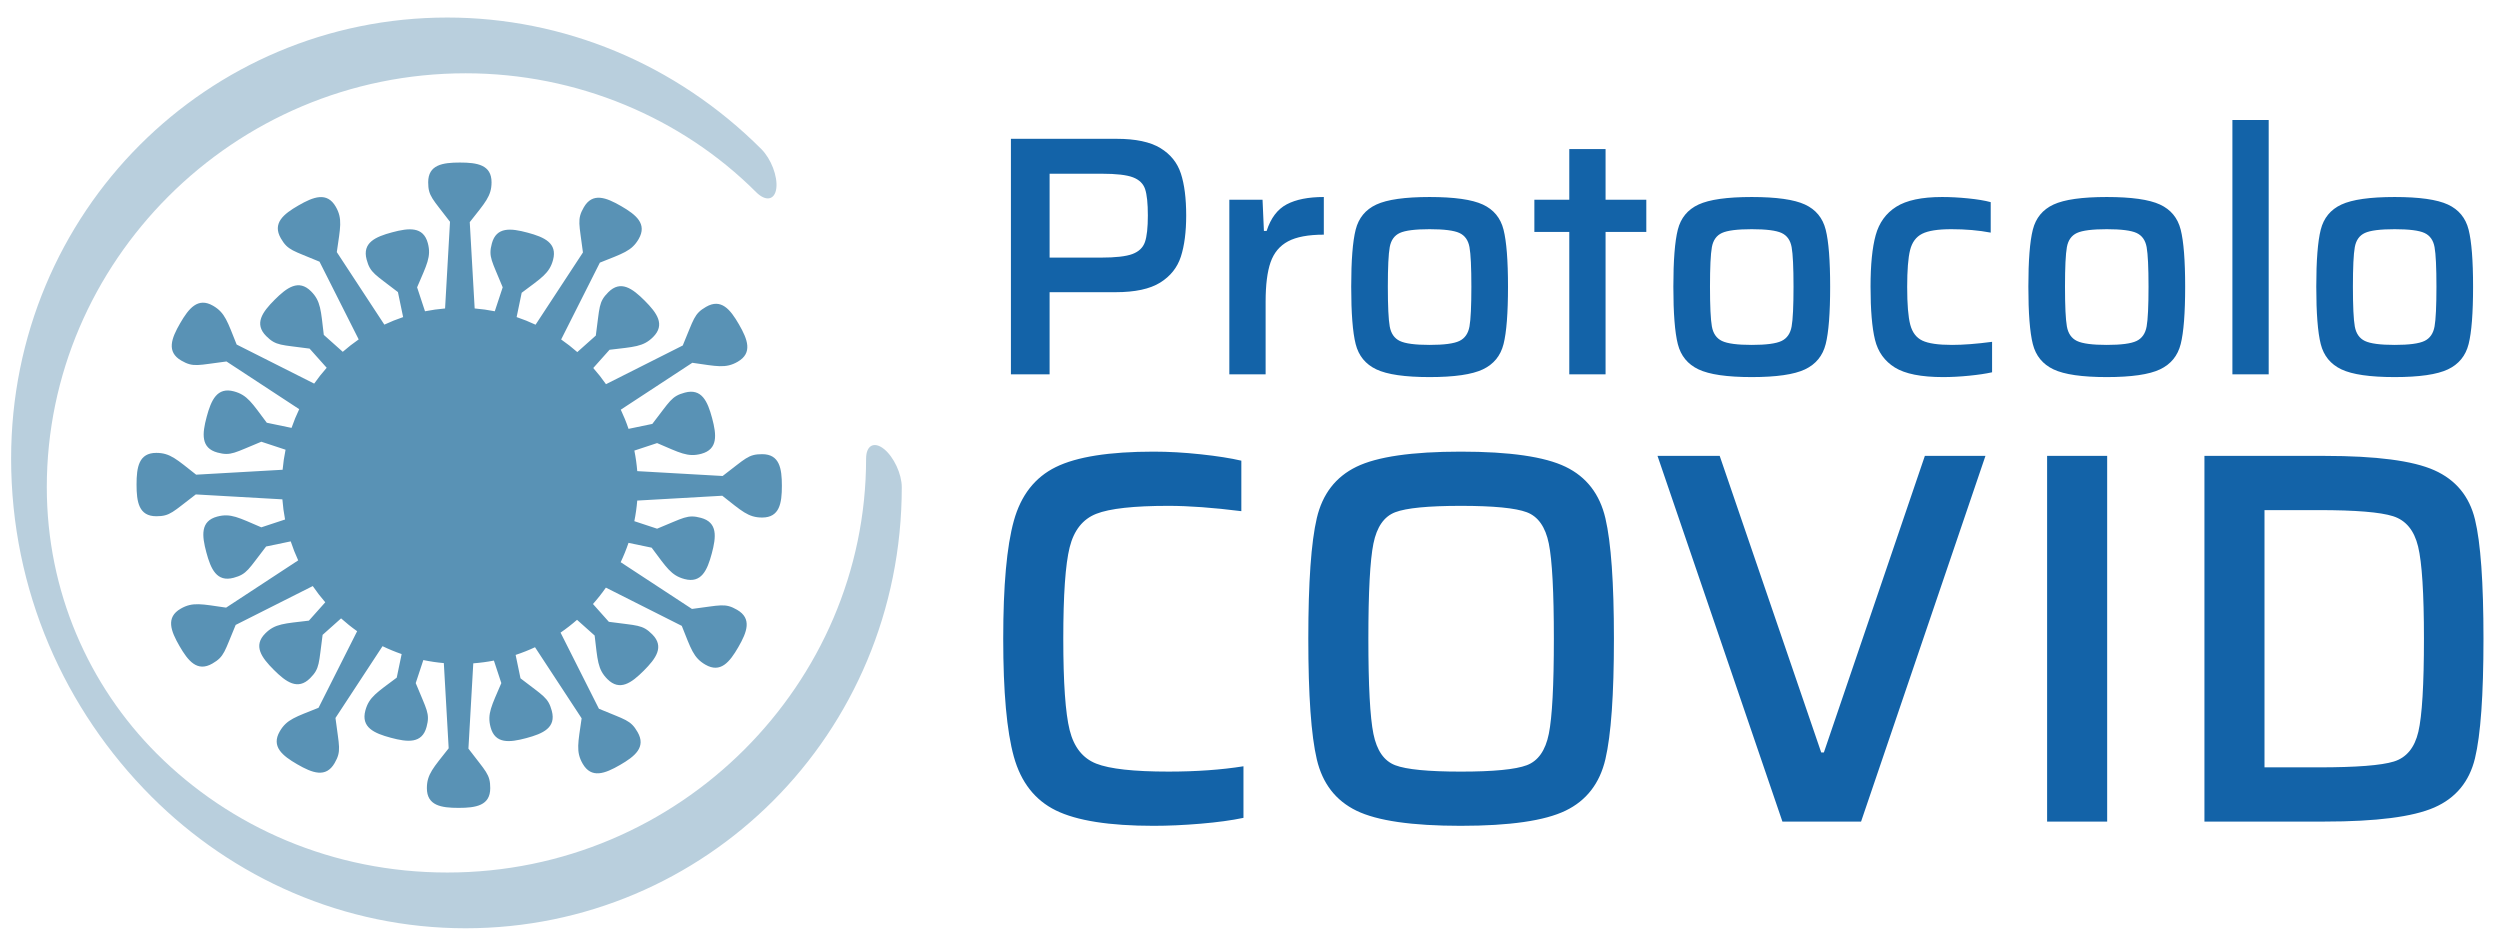
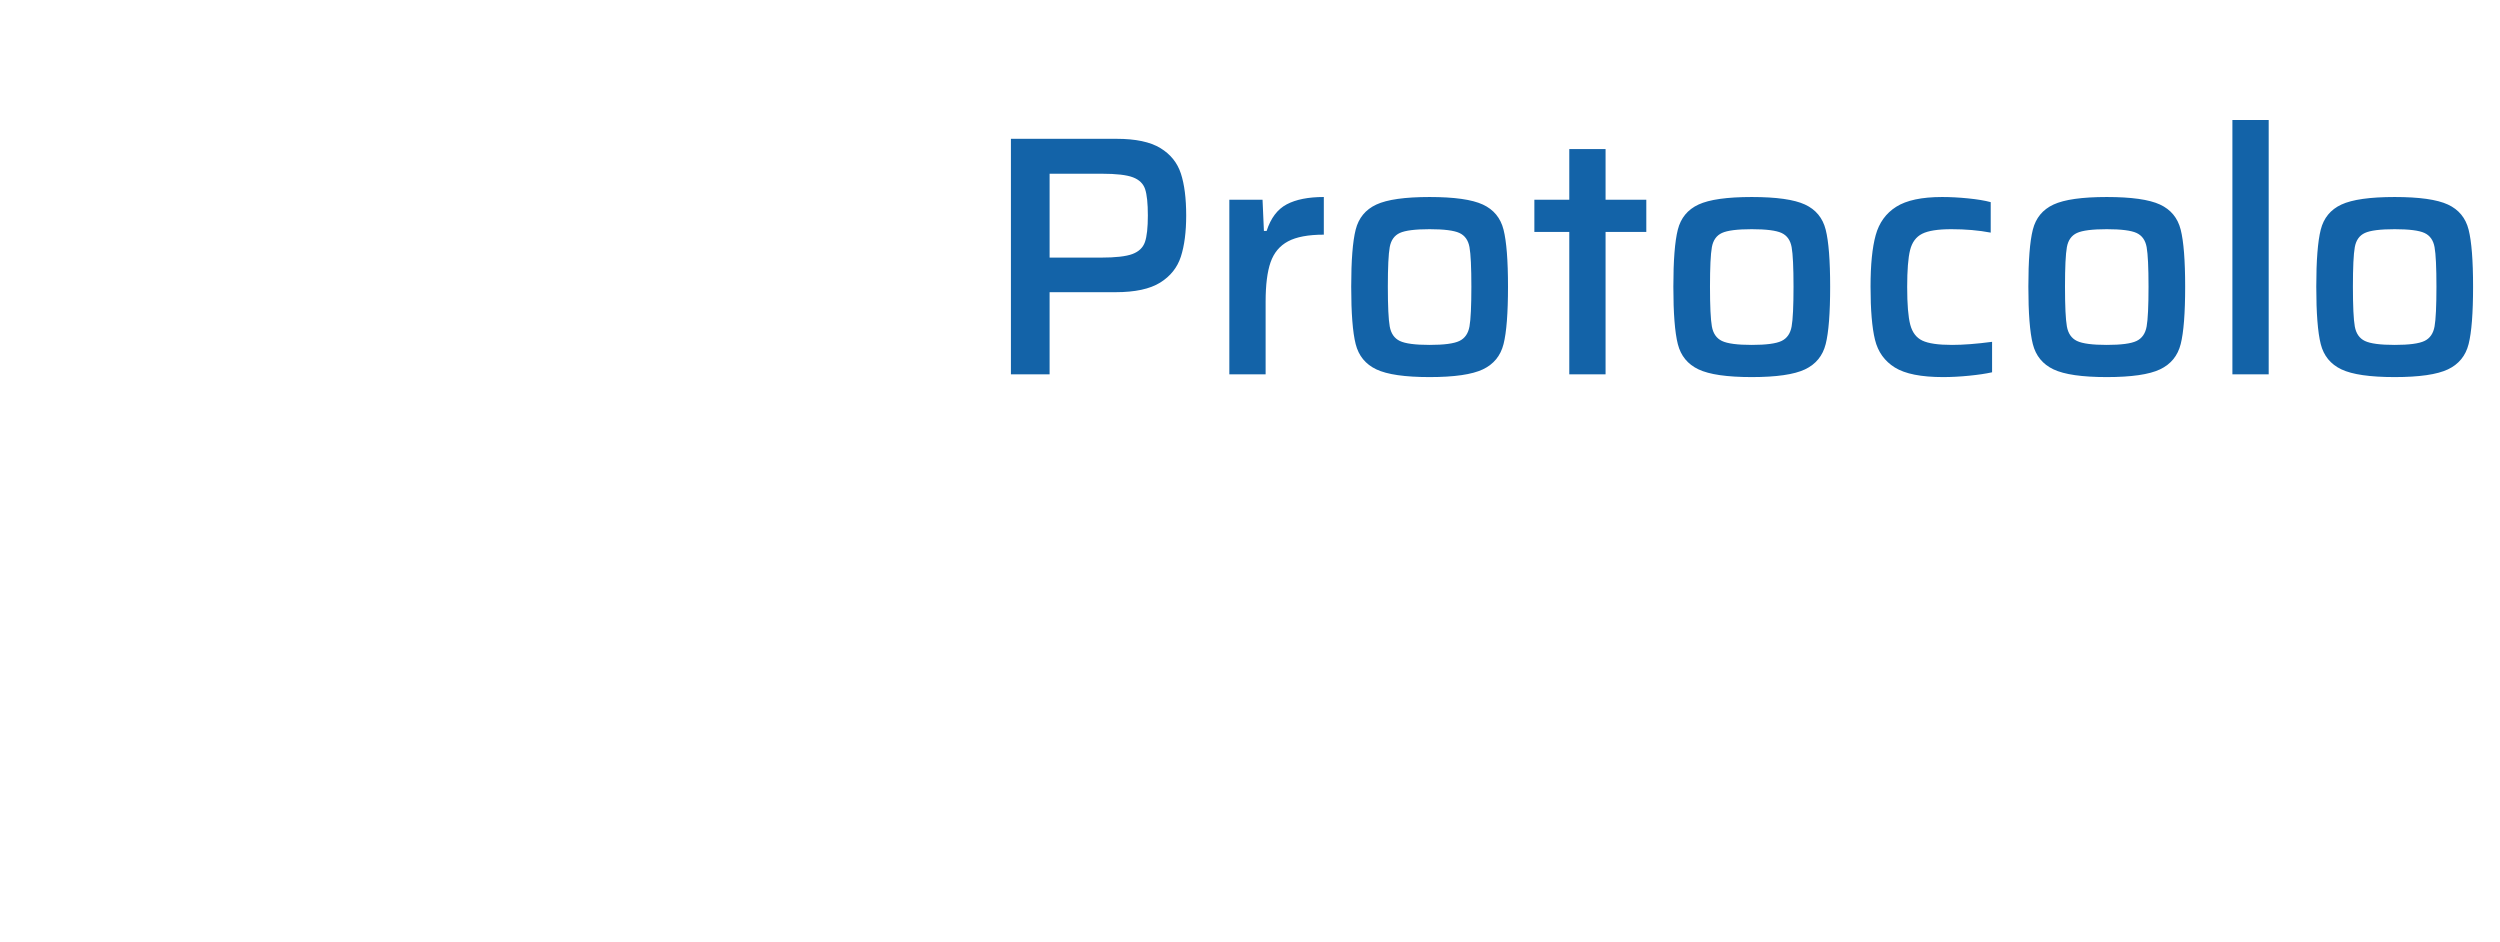
<svg xmlns="http://www.w3.org/2000/svg" xml:space="preserve" width="229.306mm" height="86.431mm" version="1.1" style="shape-rendering:geometricPrecision; text-rendering:geometricPrecision; image-rendering:optimizeQuality; fill-rule:evenodd; clip-rule:evenodd" viewBox="0 0 20535.74 7740.39">
  <defs>
    <style type="text/css">
   
    .fil3 {fill:none}
    .fil1 {fill:#5992B5}
    .fil2 {fill:#1363A8;fill-rule:nonzero}
    .fil0 {fill:#B9CFDD;fill-rule:nonzero}
   
  </style>
  </defs>
  <g id="Capa_x0020_1">
-     <path class="fil0" d="M7114.37 3767.14c0.12,-108.48 65.84,-143.85 146.76,-79 80.91,64.86 146.42,205.41 146.31,313.89 0,1012.76 -404.24,1923.4 -1057.77,2576.93 -646.36,646.37 -1539.16,1046.18 -2525.07,1046.18 -999.33,0 -1912.1,-413.08 -2579.94,-1080.92 -712.59,-712.63 -1153.37,-1694.63 -1153.37,-2777.08 0,-1012.76 404.24,-1923.4 1057.76,-2576.92 646.37,-646.36 1539.16,-1046.17 2525.08,-1046.17 476.39,0 944.34,95.16 1378.45,274.98 441.57,182.88 850.65,455.12 1201.49,805.93 79.79,79.85 134.8,223.66 122.84,321.18 -11.96,97.52 -86.38,111.85 -166.17,31.99 -307.7,-307.7 -674.53,-549.78 -1077,-716.47 -409.89,-169.78 -854.23,-259.63 -1309.13,-259.63 -953.43,0 -1816.47,386.31 -2441,1010.84 -617.38,617.38 -999.25,1462.56 -999.25,2389.15 0,856.9 345.33,1630.7 903.64,2189.02 603.08,603.08 1446.11,976.09 2386.13,976.09 953.43,0 1816.46,-386.3 2441,-1010.84 617.37,-617.39 999.24,-1462.57 999.24,-2389.16z" />
-     <path class="fil1" d="M3898.93 2533.69c56.11,4.62 111.29,12.4 165.41,23.18l64.94 -196.85c-89.7,-220.56 -118.98,-248.36 -89.11,-359.88l0 -0.01c37.05,-138.26 155.05,-126.19 293.31,-89.15l0.02 0.01c138.25,37.04 246.46,85.66 209.43,223.85l0 0.02c-29.76,111.07 -95.14,147.82 -257.71,269.98l-41.55 199.83c53.31,17.94 105.26,38.86 155.62,62.57l389.19 -593.52c-29.55,-236.27 -50.65,-270.69 7.07,-370.69l0.01 -0.01c71.56,-123.95 182.43,-81.76 306.38,-10.19l0.02 0.01c123.95,71.56 215.88,146.54 144.36,270.43l-0.01 0.01c-57.5,99.57 -130.17,118.15 -318.8,194.09l-318.06 631.14c46.2,32.03 90.47,66.67 132.6,103.68l152.13 -135.76c32.6,-235.86 21.14,-274.58 102.77,-356.22l0.02 -0.01c101.2,-101.21 197.36,-31.77 298.58,69.44l0 0.01c101.22,101.21 170.61,197.42 69.45,298.58l-0.01 0.02c-81.31,81.3 -156.31,80.44 -358.18,104.95l-133.62 149.74c37.31,42.2 72.21,86.56 104.5,132.88l630.53 -317.75c92.54,-219.39 91.47,-259.75 191.47,-317.49l0.01 0c123.95,-71.57 198.87,20.4 270.43,144.36l0.01 0.02c71.56,123.95 113.69,234.84 -10.2,306.37l-0.01 0.01c-99.58,57.49 -171.8,37.24 -373.14,8.68l-587.54 385.27c24.16,50.95 45.47,103.52 63.7,157.5l195.45 -40.64c146.16,-187.95 155.59,-227.22 267.12,-257.11l0.02 0c138.25,-37.04 186.8,71.18 223.85,209.44l0 0.02c37.04,138.25 49.04,256.26 -89.14,293.3l-0.02 0.01c-111.07,29.75 -175.58,-8.5 -362.68,-88.19l-186.76 61.6c11.1,55.21 19.08,111.54 23.77,168.8l701.39 39.88c189.83,-143.73 209.1,-179.21 324.56,-179.22l0.02 0c143.13,0 162.02,117.11 162.02,260.24l0 0.02c0,143.13 -18.96,260.23 -162.02,260.23l-0.02 0c-114.98,0 -167.4,-53.65 -327.49,-179.05l-698.56 39.73c-4.71,57.42 -12.74,113.9 -23.91,169.25l187.02 61.69c220.57,-89.7 248.36,-118.98 359.89,-89.1l0.01 0.01c138.25,37.03 126.19,155.04 89.14,293.29l-0.01 0.02c-37.03,138.26 -85.66,246.46 -223.85,209.44l-0.01 0c-111.08,-29.77 -147.82,-95.15 -269.99,-257.72l-190.07 -39.51c-18.41,54.43 -39.94,107.44 -64.38,158.79l585.58 383.99c236.27,-29.55 270.69,-50.65 370.69,7.08l0.01 0.01c123.95,71.56 81.76,182.42 10.19,306.37l0 0.02c-71.56,123.95 -146.54,215.88 -270.43,144.36l-0.01 -0.01c-99.58,-57.5 -118.16,-130.16 -194.1,-318.8l-623.43 -314.17c-32.79,46.94 -68.25,91.86 -106.18,134.54l130.55 146.31c235.86,32.6 274.57,21.13 356.22,102.77l0.01 0.02c101.21,101.2 31.76,197.36 -69.45,298.57l-0.01 0.01c-101.21,101.21 -197.42,170.6 -298.57,69.45l-0.02 -0.01c-81.3,-81.31 -80.44,-156.31 -104.96,-358.18l-144.62 -129.06c-42.98,37.61 -88.17,72.76 -135.36,105.19l315.1 625.27c219.39,92.54 259.75,91.48 317.49,191.48l0 0c71.57,123.96 -20.4,198.87 -144.36,270.43l-0.02 0.01c-123.95,71.56 -234.84,113.69 -306.38,-10.19l-0.01 -0.01c-57.49,-99.58 -37.24,-171.8 -8.68,-373.14l-382.88 -583.9c-51.53,24.05 -104.67,45.17 -159.24,63.16l39.99 192.35c187.96,146.16 227.22,155.59 257.11,267.12l0 0.02c37.05,138.24 -71.18,186.8 -209.43,223.85l-0.02 0c-138.26,37.05 -256.27,49.04 -293.31,-89.14l0 -0.02c-29.76,-111.07 8.49,-175.59 88.19,-362.68l-61.01 -184.99c-55.42,10.74 -111.95,18.35 -169.41,22.63l-39.84 700.76c143.72,189.83 179.2,209.1 179.21,324.56l0 0.02c0,143.12 -117.1,162.02 -260.23,162.02l-0.02 0c-143.14,0 -260.23,-18.97 -260.23,-162.02l0 -0.02c0,-114.98 53.64,-167.4 179.05,-327.49l-39.8 -699.7c-57.16,-5.1 -113.37,-13.51 -168.45,-25.01l-62.43 189.26c89.7,220.56 118.98,248.36 89.11,359.88l-0.01 0.01c-37.04,138.26 -155.04,126.19 -293.3,89.15l-0.02 -0.01c-138.26,-37.04 -246.46,-85.67 -209.43,-223.85l0 -0.01c29.77,-111.07 95.14,-147.82 257.72,-269.98l40.26 -193.65c-53.8,-18.63 -106.17,-40.31 -156.91,-64.82l-386.62 589.59c29.55,236.27 50.65,270.68 -7.07,370.69l-0.01 0c-71.56,123.96 -182.43,81.76 -306.38,10.2l-0.02 -0.01c-123.95,-71.56 -215.88,-146.54 -144.36,-270.43l0.01 -0.01c57.5,-99.58 130.17,-118.15 318.8,-194.09l317.01 -629.05c-46.04,-32.6 -90.11,-67.79 -132.01,-105.36l-151.67 135.36c-32.6,235.86 -21.14,274.58 -102.77,356.22l-0.02 0.01c-101.2,101.21 -197.36,31.77 -298.58,-69.44l-0.01 -0.01c-101.21,-101.22 -170.6,-197.43 -69.44,-298.58l0.01 -0.02c81.31,-81.3 156.31,-80.44 358.18,-104.95l134.47 -150.7c-36.69,-42.37 -70.99,-86.86 -102.68,-133.28l-633.22 319.1c-92.53,219.39 -91.46,259.75 -191.46,317.48l-0.01 0.01c-123.95,71.57 -198.87,-20.4 -270.43,-144.36l-0.01 -0.02c-71.57,-123.95 -113.69,-234.84 10.2,-306.37l0.01 -0.01c99.58,-57.49 171.8,-37.25 373.14,-8.68l592.04 -388.23c-23.32,-50.49 -43.86,-102.55 -61.39,-155.97l-202.26 42.06c-146.16,187.95 -155.59,227.22 -267.11,257.11l-0.02 0c-138.25,37.04 -186.81,-71.18 -223.85,-209.44l0 -0.02c-37.05,-138.25 -49.04,-256.26 89.14,-293.3l0.02 -0.01c111.07,-29.75 175.58,8.5 362.67,88.19l194.93 -64.29c-10.39,-54.18 -17.78,-109.42 -21.99,-165.54l-711.34 -40.44c-189.84,143.73 -209.1,179.21 -324.56,179.21l-0.02 0c-143.13,0 -162.03,-117.1 -162.03,-260.23l0 -0.02c0,-143.13 18.97,-260.23 162.03,-260.23l0.02 0c114.98,0 167.4,53.65 327.49,179.05l710.23 -40.39c5.01,-55.84 13.15,-110.77 24.25,-164.63l-199.02 -65.64c-220.57,89.7 -248.36,118.98 -359.89,89.1l-0.01 -0.01c-138.25,-37.03 -126.19,-155.04 -89.14,-293.29l0.01 -0.02c37.03,-138.26 85.66,-246.47 223.84,-209.44l0.02 0c111.08,29.77 147.82,95.14 269.99,257.72l203.33 42.27c18.14,-52.69 39.2,-104 62.99,-153.78l-597.45 -391.76c-236.27,29.55 -270.69,50.65 -370.69,-7.08l-0.01 -0.01c-123.95,-71.56 -81.76,-182.42 -10.2,-306.37l0.01 -0.02c71.56,-123.95 146.54,-215.88 270.43,-144.36l0.01 0.01c99.58,57.5 118.16,130.16 194.1,318.8l636.7 320.86c31.85,-45.32 66.22,-88.73 102.88,-130.06l-140.53 -157.48c-235.86,-32.6 -274.57,-21.13 -356.22,-102.77l-0.01 -0.02c-101.21,-101.2 -31.76,-197.36 69.45,-298.57l0.01 -0.01c101.21,-101.21 197.41,-170.6 298.57,-69.45l0.02 0.01c81.3,81.31 80.44,156.31 104.96,358.18l155.78 139.02c41.6,-36.38 85.27,-70.44 130.83,-101.97l-321.74 -638.46c-219.39,-92.53 -259.75,-91.47 -317.49,-191.47l0 -0.01c-71.57,-123.95 20.4,-198.86 144.36,-270.42l0.02 -0.01c123.95,-71.57 234.84,-113.7 306.38,10.19l0 0.01c57.5,99.58 37.25,171.8 8.69,373.14l390.62 595.69c49.94,-23.43 101.4,-44.12 154.22,-61.88l-42.71 -205.42c-187.96,-146.16 -227.23,-155.59 -257.11,-267.12l0 -0.02c-37.05,-138.24 71.17,-186.81 209.43,-223.85l0.02 0c138.26,-37.05 256.27,-49.04 293.3,89.14l0.01 0.02c29.76,111.07 -8.5,175.59 -88.19,362.68l64.88 196.75c53.96,-10.73 108.98,-18.48 164.9,-23.09l40.49 -712.06c-143.73,-189.83 -179.21,-209.1 -179.21,-324.56l0 -0.02c0,-143.13 117.1,-162.02 260.23,-162.02l0.02 0c143.14,0 260.23,18.97 260.23,162.02l0 0.02c0,114.98 -53.64,167.4 -179.05,327.49l40.33 709.13z" />
    <path class="fil2" d="M8303.95 1140.27l868.95 0c155.6,0 275.12,25.31 358.55,75.93 83.42,50.62 139.66,120.45 168.72,209.51 29.06,89.05 43.59,203.87 43.59,344.49 0,134.98 -14.53,247.46 -43.59,337.46 -29.06,89.99 -85.77,161.23 -170.13,213.72 -84.37,52.5 -206.22,78.74 -365.58,78.74l-542.75 0 0 674.91 -317.76 0 0 -1934.74zm739.58 975.81c119.99,0 206.23,-9.84 258.72,-29.53 52.5,-19.69 86.71,-52.5 102.64,-98.43 15.94,-45.92 23.9,-118.57 23.9,-217.93 0,-99.36 -7.5,-171.54 -22.5,-216.54 -14.99,-44.99 -48.27,-77.33 -99.83,-97.02 -51.56,-19.68 -136.39,-29.53 -254.49,-29.53l-430.26 0 0 688.97 421.82 0zm1054.56 -475.26l272.77 0 11.25 255.91 22.5 0c33.74,-104.99 88.59,-177.63 164.51,-217.93 75.93,-40.31 177.63,-60.47 305.11,-60.47l0 309.34c-127.47,0 -225.43,18.28 -293.86,54.84 -68.43,36.56 -116.23,93.74 -143.42,171.54 -27.18,77.8 -40.77,186.07 -40.77,324.8l0 596.17 -298.08 0 0 -1434.19zm1645.09 1456.68c-202.47,0 -348.24,-21.09 -437.28,-63.27 -89.05,-42.18 -145.76,-111.55 -170.13,-208.1 -24.38,-96.55 -36.57,-253.56 -36.57,-471.03 0,-215.6 12.19,-371.67 36.57,-468.22 24.37,-96.55 81.08,-165.45 170.13,-206.69 89.05,-41.25 234.82,-61.87 437.28,-61.87 202.48,0 348.24,20.62 437.28,61.87 89.05,41.24 145.76,110.14 170.14,206.69 24.37,96.55 36.56,252.62 36.56,468.22 0,217.47 -12.19,374.48 -36.56,471.03 -24.38,96.55 -81.08,165.92 -170.14,208.1 -89.05,42.18 -234.81,63.27 -437.28,63.27zm0 -264.34c118.11,0 199.67,-10.77 244.66,-32.34 44.99,-21.56 72.64,-61.4 82.96,-119.51 10.31,-58.11 15.47,-166.85 15.47,-326.21 0,-159.36 -5.16,-267.62 -15.47,-324.8 -10.32,-57.17 -37.96,-96.08 -82.96,-116.7 -44.99,-20.62 -126.55,-30.93 -244.66,-30.93 -118.11,0 -199.66,10.31 -244.66,30.93 -44.99,20.62 -72.64,59.53 -82.96,116.7 -10.31,57.18 -15.47,165.45 -15.47,324.8 0,159.36 5.16,268.1 15.47,326.21 10.32,58.11 37.96,97.96 82.96,119.51 45,21.57 126.55,32.34 244.66,32.34zm1147.35 241.85l0 -1169.85 -286.84 0 0 -264.34 286.84 0 0 -416.19 298.09 0 0 416.19 334.64 0 0 264.34 -334.64 0 0 1169.85 -298.09 0zm1498.87 22.5c-202.47,0 -348.24,-21.09 -437.28,-63.27 -89.05,-42.18 -145.76,-111.55 -170.13,-208.1 -24.38,-96.55 -36.57,-253.56 -36.57,-471.03 0,-215.6 12.19,-371.67 36.57,-468.22 24.37,-96.55 81.08,-165.45 170.13,-206.69 89.05,-41.25 234.82,-61.87 437.28,-61.87 202.48,0 348.24,20.62 437.28,61.87 89.05,41.24 145.76,110.14 170.14,206.69 24.37,96.55 36.56,252.62 36.56,468.22 0,217.47 -12.19,374.48 -36.56,471.03 -24.38,96.55 -81.08,165.92 -170.14,208.1 -89.05,42.18 -234.81,63.27 -437.28,63.27zm0 -264.34c118.11,0 199.67,-10.77 244.66,-32.34 44.99,-21.56 72.64,-61.4 82.96,-119.51 10.31,-58.11 15.47,-166.85 15.47,-326.21 0,-159.36 -5.16,-267.62 -15.47,-324.8 -10.32,-57.17 -37.96,-96.08 -82.96,-116.7 -44.99,-20.62 -126.55,-30.93 -244.66,-30.93 -118.11,0 -199.66,10.31 -244.66,30.93 -44.99,20.62 -72.64,59.53 -82.96,116.7 -10.31,57.18 -15.47,165.45 -15.47,324.8 0,159.36 5.16,268.1 15.47,326.21 10.32,58.11 37.96,97.96 82.96,119.51 45,21.57 126.55,32.34 244.66,32.34zm1974.11 224.97c-50.62,11.25 -113.42,20.62 -188.42,28.12 -74.99,7.5 -146.23,11.25 -213.72,11.25 -179.98,0 -312.15,-26.25 -396.51,-78.74 -84.36,-52.5 -138.73,-128.42 -163.1,-227.79 -24.38,-99.36 -36.57,-244.65 -36.57,-435.88 0,-179.97 14.06,-321.05 42.19,-423.22 28.12,-102.17 84.36,-179.97 168.72,-233.4 84.36,-53.44 209.97,-80.15 376.83,-80.15 67.49,0 138.73,3.75 213.72,11.25 74.99,7.5 136.86,17.81 185.61,30.93l0 250.28c-97.49,-18.74 -205.29,-28.12 -323.4,-28.12 -110.61,0 -190.75,12.65 -240.44,37.96 -49.68,25.31 -82.48,69.84 -98.42,133.57 -15.93,63.75 -23.9,164.98 -23.9,303.71 0,142.48 8.44,245.59 25.31,309.34 16.87,63.74 50.15,107.33 99.83,130.76 49.69,23.44 130.77,35.15 243.25,35.15 91.87,0 201.54,-8.44 329.02,-25.31l0 250.28zm942.06 39.37c-202.47,0 -348.24,-21.09 -437.28,-63.27 -89.05,-42.18 -145.76,-111.55 -170.13,-208.1 -24.38,-96.55 -36.57,-253.56 -36.57,-471.03 0,-215.6 12.19,-371.67 36.57,-468.22 24.37,-96.55 81.08,-165.45 170.13,-206.69 89.05,-41.25 234.82,-61.87 437.28,-61.87 202.48,0 348.24,20.62 437.28,61.87 89.05,41.24 145.76,110.14 170.14,206.69 24.37,96.55 36.56,252.62 36.56,468.22 0,217.47 -12.19,374.48 -36.56,471.03 -24.38,96.55 -81.08,165.92 -170.14,208.1 -89.05,42.18 -234.81,63.27 -437.28,63.27zm0 -264.34c118.11,0 199.67,-10.77 244.66,-32.34 44.99,-21.56 72.64,-61.4 82.96,-119.51 10.31,-58.11 15.47,-166.85 15.47,-326.21 0,-159.36 -5.16,-267.62 -15.47,-324.8 -10.32,-57.17 -37.96,-96.08 -82.96,-116.7 -44.99,-20.62 -126.55,-30.93 -244.66,-30.93 -118.11,0 -199.66,10.31 -244.66,30.93 -44.99,20.62 -72.64,59.53 -82.96,116.7 -10.31,57.18 -15.47,165.45 -15.47,324.8 0,159.36 5.16,268.1 15.47,326.21 10.32,58.11 37.96,97.96 82.96,119.51 45,21.57 126.55,32.34 244.66,32.34zm1032.05 241.85l0 -2089.41 298.08 0 0 2089.41 -298.08 0zm1332.95 22.5c-202.47,0 -348.24,-21.09 -437.28,-63.27 -89.05,-42.18 -145.76,-111.55 -170.13,-208.1 -24.38,-96.55 -36.57,-253.56 -36.57,-471.03 0,-215.6 12.19,-371.67 36.57,-468.22 24.37,-96.55 81.08,-165.45 170.13,-206.69 89.05,-41.25 234.82,-61.87 437.28,-61.87 202.48,0 348.24,20.62 437.28,61.87 89.05,41.24 145.76,110.14 170.14,206.69 24.37,96.55 36.56,252.62 36.56,468.22 0,217.47 -12.19,374.48 -36.56,471.03 -24.38,96.55 -81.08,165.92 -170.14,208.1 -89.05,42.18 -234.81,63.27 -437.28,63.27zm0 -264.34c118.11,0 199.67,-10.77 244.66,-32.34 44.99,-21.56 72.64,-61.4 82.96,-119.51 10.31,-58.11 15.47,-166.85 15.47,-326.21 0,-159.36 -5.16,-267.62 -15.47,-324.8 -10.32,-57.17 -37.96,-96.08 -82.96,-116.7 -44.99,-20.62 -126.55,-30.93 -244.66,-30.93 -118.11,0 -199.66,10.31 -244.66,30.93 -44.99,20.62 -72.64,59.53 -82.96,116.7 -10.31,57.18 -15.47,165.45 -15.47,324.8 0,159.36 5.16,268.1 15.47,326.21 10.32,58.11 37.96,97.96 82.96,119.51 45,21.57 126.55,32.34 244.66,32.34z" />
-     <path class="fil2" d="M10214.19 6718.06c-96.06,20.37 -213.21,36.39 -351.46,48.03 -138.26,11.64 -267.05,17.46 -386.39,17.46 -363.83,0 -631.61,-42.21 -803.34,-126.61 -171.72,-84.41 -286.7,-231.4 -344.91,-440.96 -58.22,-209.57 -87.33,-532.65 -87.33,-969.25 0,-436.6 29.11,-759.68 87.33,-969.25 58.21,-209.56 173.18,-356.55 344.91,-440.96 171.72,-84.42 439.51,-126.61 803.34,-126.61 122.25,0 251.04,7.27 386.39,21.82 135.35,14.55 246.67,32.02 334,52.39l0 414.77c-232.85,-29.11 -432.23,-43.66 -598.14,-43.66 -285.25,0 -483.17,21.82 -593.78,65.49 -110.6,43.66 -183.38,135.34 -218.3,275.05 -34.93,139.71 -52.39,390.03 -52.39,750.95 0,360.92 17.46,611.24 52.39,750.95 34.93,139.71 107.7,231.4 218.3,275.05 110.6,43.66 308.53,65.49 593.78,65.49 227.02,0 432.22,-14.55 615.6,-43.66l0 423.49zm1785.68 65.49c-401.67,0 -687.64,-41.47 -857.91,-124.43 -170.27,-82.96 -278.69,-223.39 -325.26,-421.32 -46.58,-197.92 -69.86,-528.28 -69.86,-991.07 0,-462.79 23.28,-793.15 69.86,-991.07 46.57,-197.93 154.99,-338.37 325.26,-421.32 170.27,-82.96 456.24,-124.43 857.91,-124.43 401.67,0 688.37,41.47 860.1,124.43 171.73,82.95 280.88,224.11 327.45,423.49 46.57,199.38 69.85,529.02 69.85,988.9 0,459.88 -23.28,789.51 -69.85,988.89 -46.58,199.38 -155.72,340.55 -327.45,423.5 -171.72,82.96 -458.43,124.43 -860.1,124.43zm0 -445.33c267.78,0 448.24,-17.46 541.38,-52.39 93.14,-34.93 153.54,-120.79 181.19,-257.59 27.65,-136.81 41.47,-397.31 41.47,-781.51 0,-384.2 -13.83,-644.71 -41.47,-781.51 -27.65,-136.8 -88.05,-222.66 -181.19,-257.59 -93.15,-34.93 -273.6,-52.39 -541.38,-52.39 -267.77,0 -447.51,17.46 -539.19,52.39 -91.69,34.93 -151.36,120.79 -179,257.59 -27.65,136.81 -41.48,397.31 -41.48,781.51 0,384.2 13.83,644.71 41.48,781.51 27.65,136.8 87.32,222.66 179,257.59 91.68,34.93 271.42,52.39 539.19,52.39zm2641.41 410.4l-1026 -3003.79 510.82 0 833.89 2436.21 21.83 0 829.53 -2436.21 497.73 0 -1021.64 3003.79 -646.17 0zm2174.25 0l0 -3003.79 493.36 0 0 3003.79 -493.36 0zm1292.33 -3003.79l986.71 0c424.95,0 725.48,39.29 901.57,117.88 176.09,78.59 287.43,213.2 334,403.84 46.57,190.65 69.85,517.37 69.85,980.17 0,462.79 -23.28,790.24 -69.85,982.34 -46.57,192.11 -157.91,326.72 -334,403.85 -176.09,77.13 -476.62,115.7 -901.57,115.7l-986.71 0 0 -3003.79zm938.68 2558.46c308.53,0 514.46,-16.01 617.79,-48.03 103.33,-32.02 170.27,-113.51 200.84,-244.5 30.56,-130.98 45.84,-385.66 45.84,-764.04 0,-372.56 -16.01,-625.07 -48.03,-757.49 -32.02,-132.44 -100.42,-215.39 -205.2,-248.87 -104.78,-33.47 -308.53,-50.21 -611.24,-50.21l-445.33 0 0 2113.13 445.33 0z" />
-     <rect class="fil3" x="-0" width="20535.74" height="7740.39" />
  </g>
</svg>